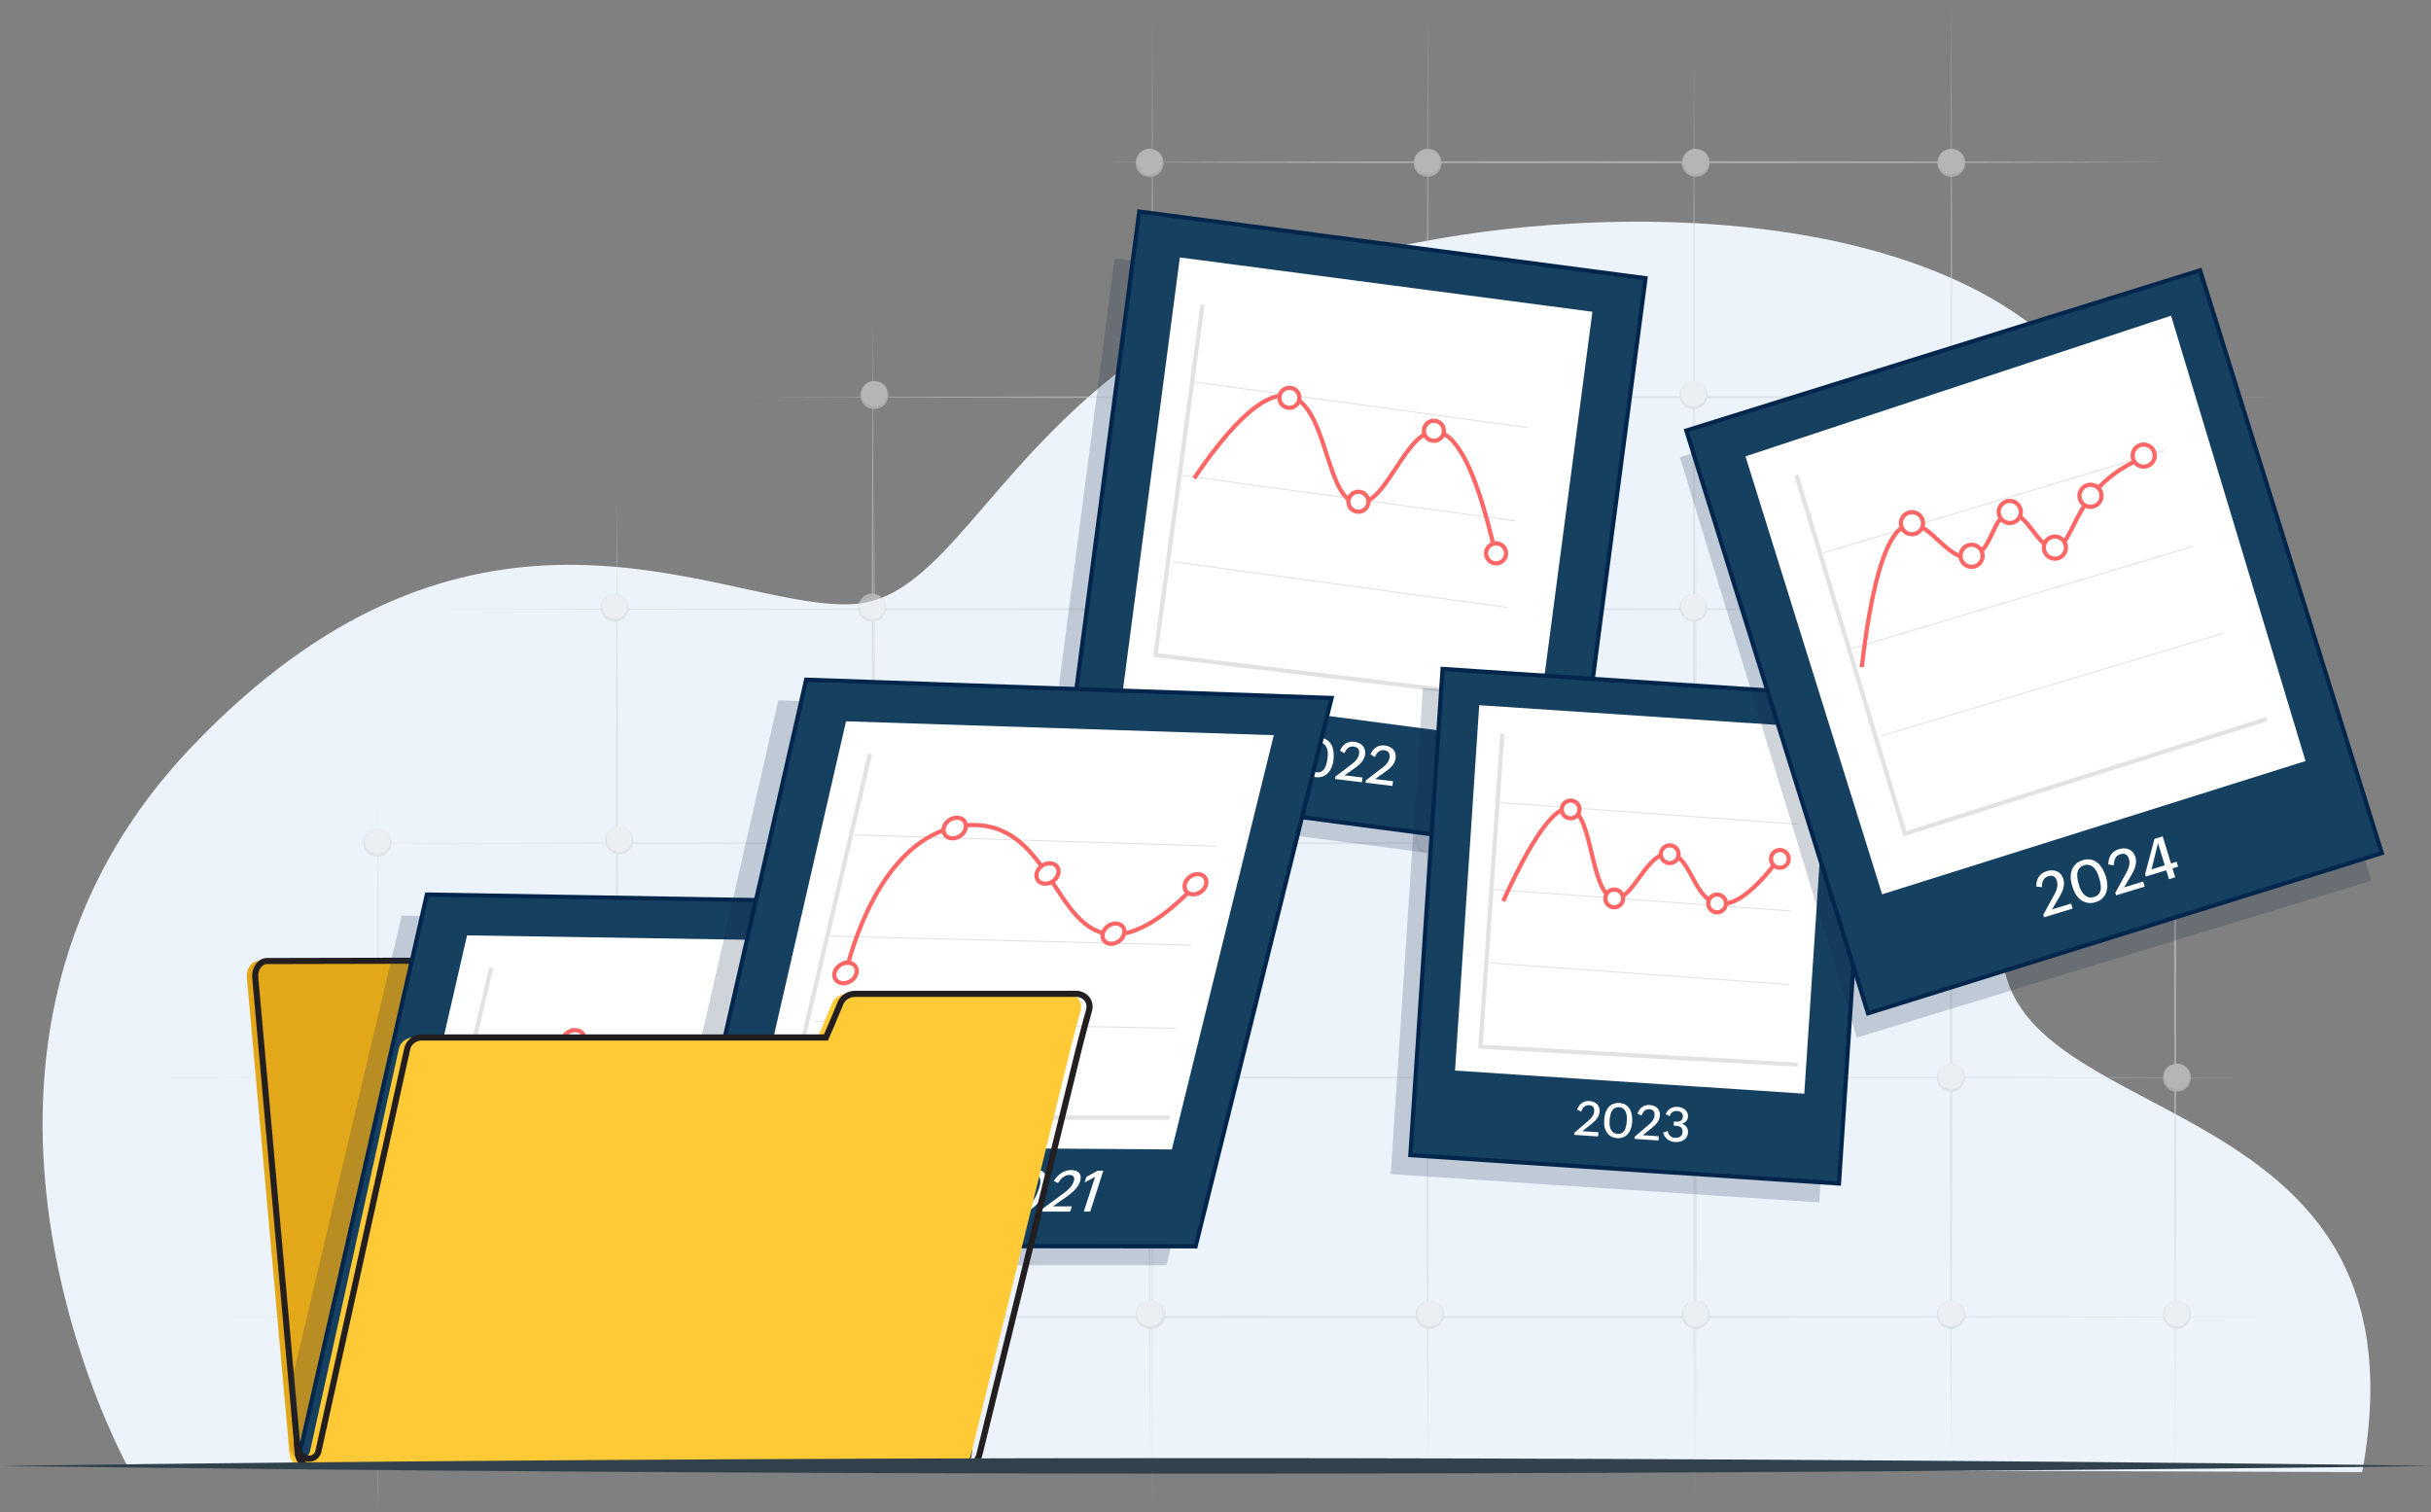
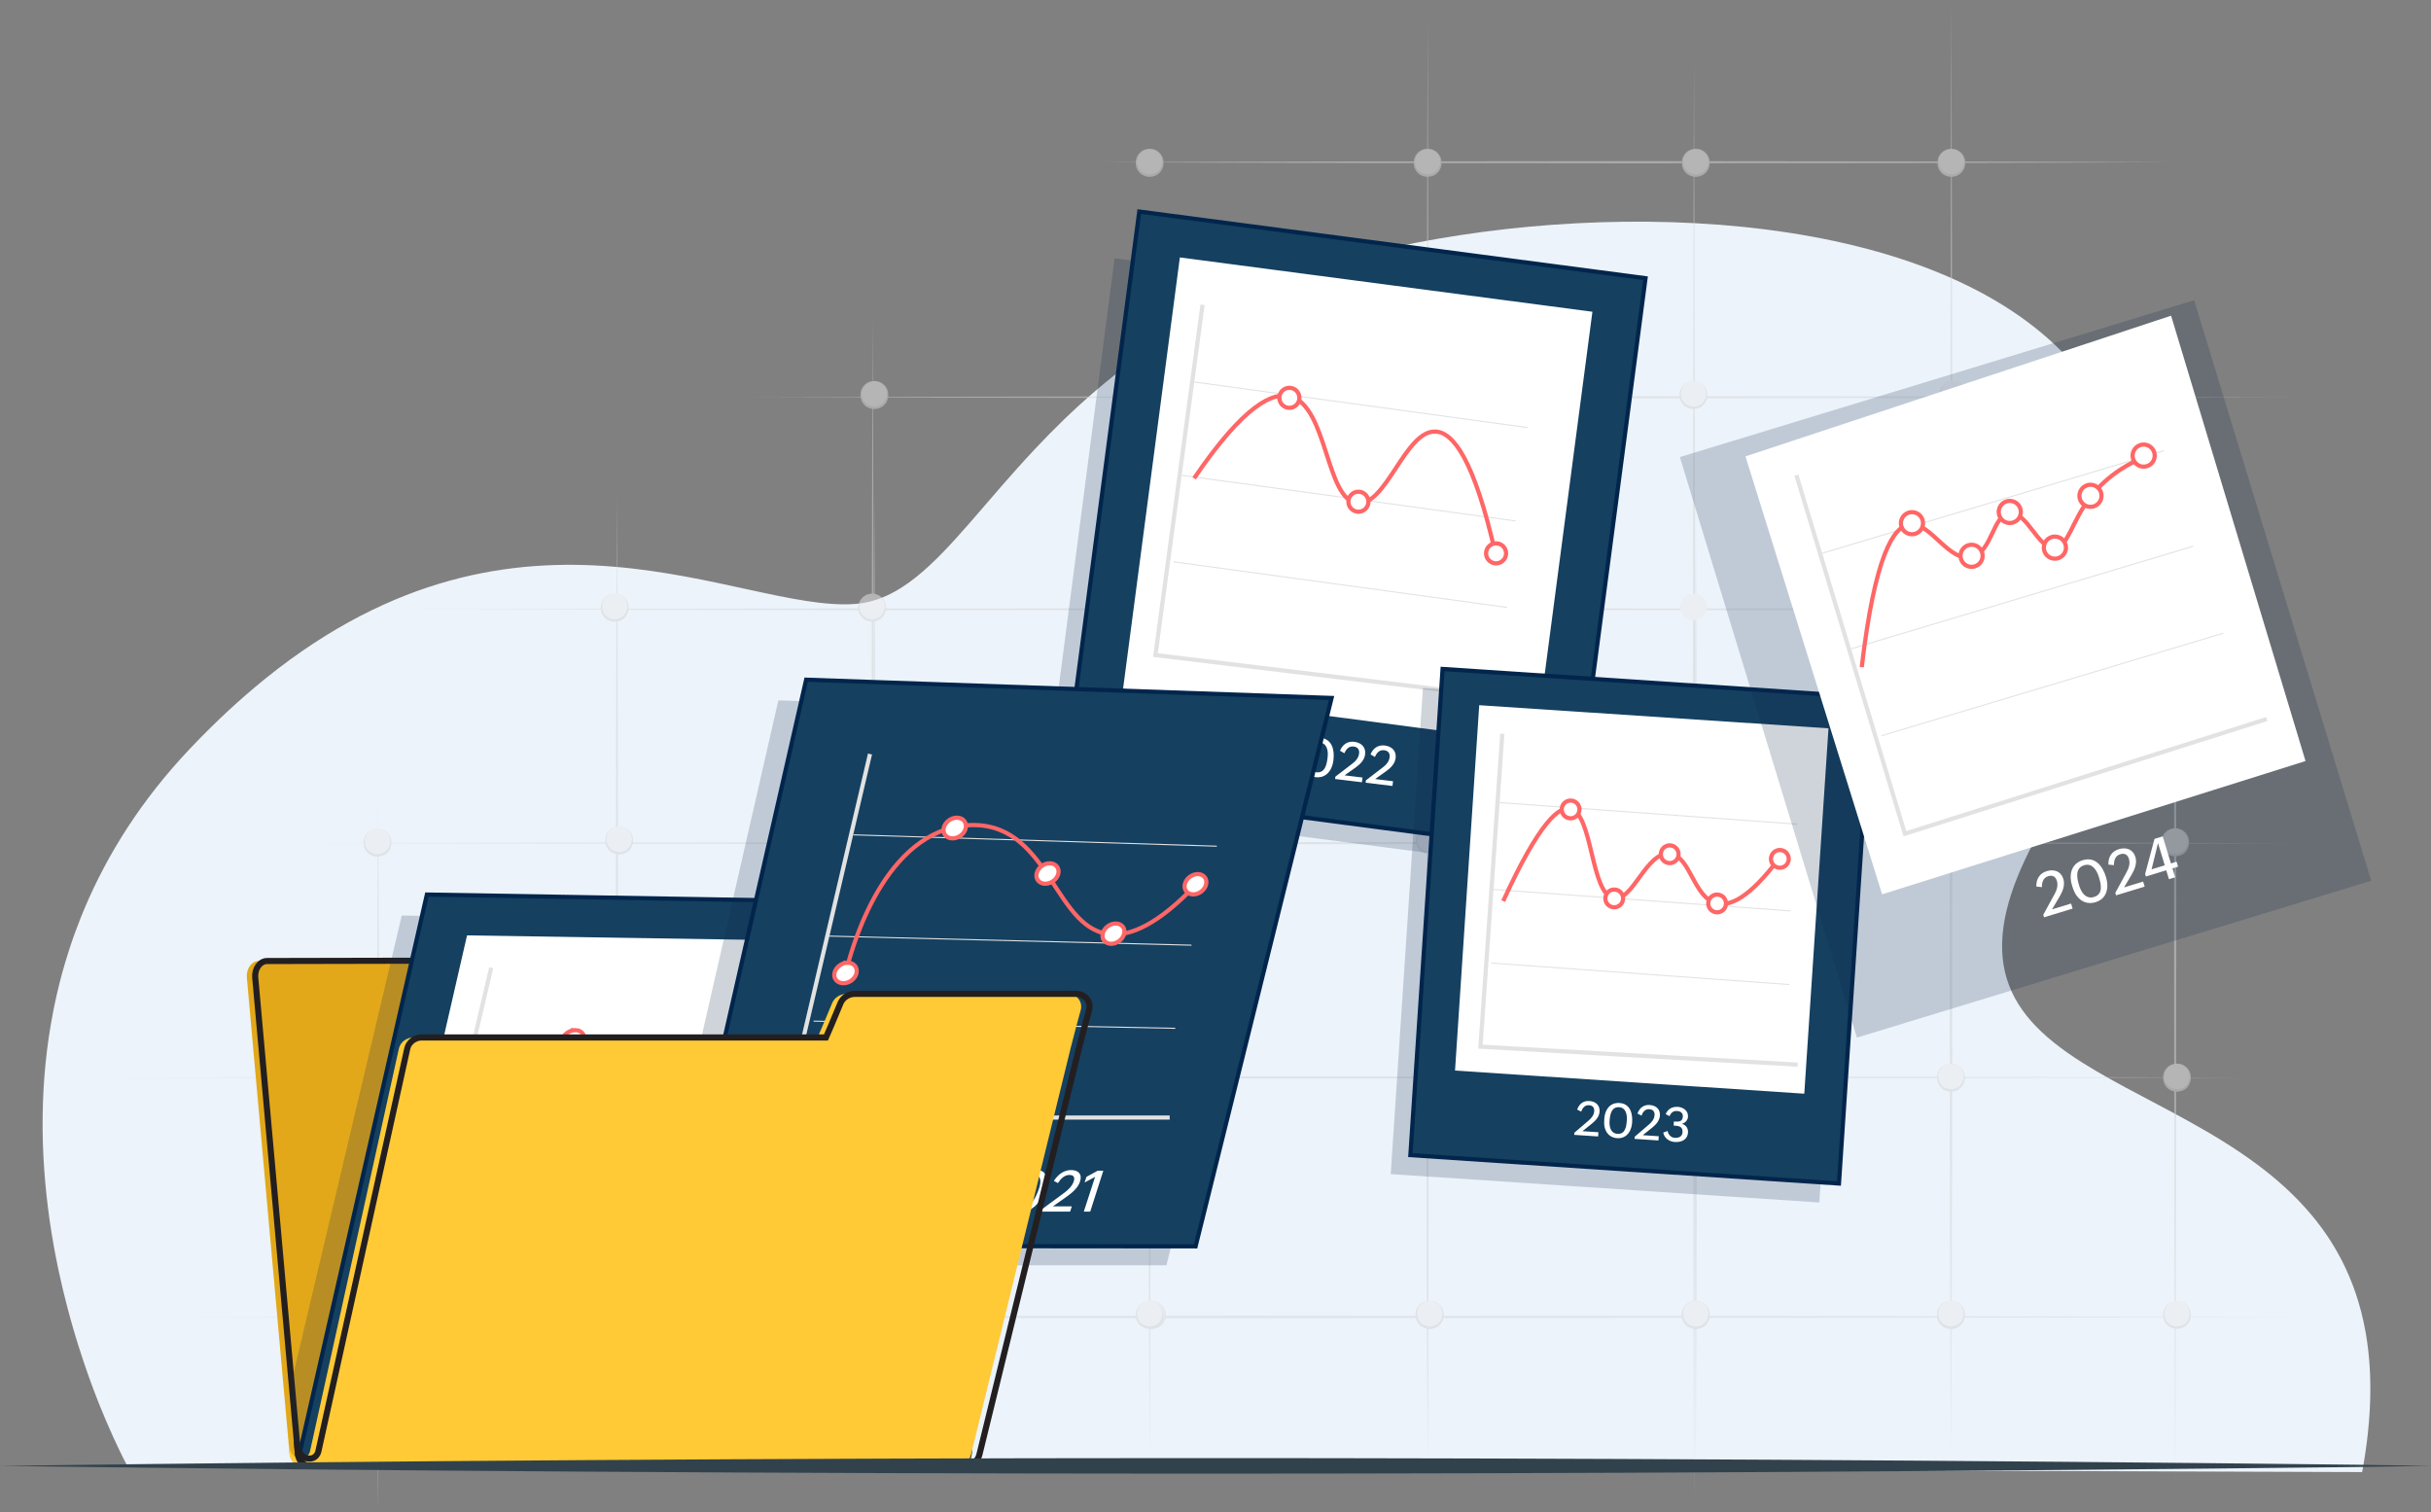
<svg xmlns="http://www.w3.org/2000/svg" width="598" height="372" viewBox="0 0 598 372" fill="none">
  <rect x="0" y="0" width="598" height="372" fill="#808080" stroke="none" />
  <path fill-rule="evenodd" clip-rule="evenodd" d="M581.103 361.795C581.082 361.908 581.062 362.022 581.041 362.135L571.948 362.104L431.01 361.63L338.01 361.321H335.175L328.629 361.29L243.546 361.001L108.309 360.548L83.402 360.465L76.784 360.445H74.474H74.103H73.34L47.505 360.352L40.309 360.331H39.526L35.319 360.311H32.433L31.165 360.3C31.165 360.3 31.113 360.197 31 360.001C30.969 359.929 30.918 359.857 30.876 359.764C30.804 359.63 30.722 359.475 30.629 359.29C30.598 359.228 30.567 359.156 30.526 359.094C30.402 358.847 30.258 358.568 30.103 358.249C29.907 357.867 29.691 357.424 29.454 356.929C28.567 355.094 27.381 352.558 26.041 349.403C25.598 348.372 25.144 347.269 24.67 346.104C24.485 345.64 24.299 345.166 24.103 344.682C23.918 344.207 23.732 343.733 23.546 343.249C23.546 343.228 23.536 343.218 23.526 343.197C23.402 342.867 23.268 342.527 23.134 342.176C23 341.826 22.866 341.465 22.732 341.104C22.041 339.238 21.33 337.259 20.629 335.166C20.608 335.115 20.588 335.053 20.577 335.001C20.113 333.63 19.66 332.218 19.196 330.764C18.948 329.96 18.701 329.156 18.454 328.331C18.443 328.28 18.423 328.228 18.412 328.176C18.299 327.805 18.196 327.444 18.082 327.073C17.99 326.764 17.897 326.455 17.814 326.135C17.629 325.486 17.443 324.836 17.258 324.176C17.021 323.331 16.794 322.465 16.567 321.599C16.258 320.414 15.959 319.218 15.66 317.991C15.567 317.62 15.485 317.259 15.392 316.888C15.134 315.785 14.876 314.661 14.629 313.527C14.546 313.166 14.474 312.795 14.392 312.434C14.34 312.207 14.299 311.981 14.247 311.754C13.876 309.96 13.515 308.135 13.185 306.28C12.825 304.228 12.485 302.146 12.185 300.022C11.907 298.063 11.66 296.073 11.443 294.053C11.237 292.146 11.062 290.218 10.918 288.269C10.577 283.713 10.423 279.022 10.495 274.249C10.608 265.939 11.402 257.372 13.113 248.692C13.175 248.372 13.237 248.063 13.299 247.743C13.722 245.682 14.196 243.609 14.722 241.537C15.124 239.96 15.557 238.372 16.031 236.795C16.371 235.651 16.732 234.506 17.103 233.352C17.948 230.754 18.897 228.156 19.938 225.558C20.227 224.836 20.515 224.125 20.825 223.403C26.485 210.012 34.825 196.754 46.701 184.207C46.928 183.97 47.144 183.743 47.371 183.506C53.268 177.331 59.082 171.97 64.835 167.3C65.041 167.125 65.258 166.96 65.464 166.785C128.526 116.104 181.835 150.496 210.113 148.589C215.68 148.218 220.567 145.795 225.371 141.95C234.175 134.919 242.691 123.125 254.577 110.475C272.392 91.506 297.763 70.589 342.99 60.816C398.948 48.723 475.814 52.115 509.072 88.465C529.185 110.455 533.35 144.506 507.258 194.486C505.67 197.527 503.969 200.62 502.165 203.785C500.639 206.434 499.309 208.97 498.175 211.383C495.309 217.455 493.608 222.816 492.887 227.579C491.165 239.042 495.124 247.166 502.206 253.847C504.124 255.651 506.268 257.352 508.598 258.991C508.742 259.094 508.897 259.197 509.041 259.3C517.32 265.032 527.783 269.96 538.216 275.733C543.969 278.919 549.722 282.362 555.093 286.352C560.082 290.053 564.732 294.218 568.763 299.073C571.392 302.238 573.763 305.702 575.763 309.517C575.876 309.733 575.99 309.95 576.103 310.166C578.701 315.249 580.68 320.95 581.856 327.414C581.917 327.743 581.969 328.073 582.031 328.403C583.598 337.795 583.495 348.774 581.134 361.774" fill="#ECF3FA" />
  <g opacity="0.5">
    <path d="M214.67 356.032C214.299 266.981 214.299 167.084 214.67 78.032C215.041 167.084 215.041 266.981 214.67 356.032Z" fill="#D0D3D5" />
-     <path d="M283.464 370.383C283.113 255.682 283.113 118.991 283.464 4.29C283.814 118.991 283.814 255.682 283.464 370.383Z" fill="#D0D3D5" />
    <path d="M351.186 358.785C350.835 247.713 350.835 115.352 351.186 4.29C351.536 115.362 351.536 247.723 351.186 358.785Z" fill="#D0D3D5" />
    <path d="M416.701 369.249C416.35 258.177 416.35 125.816 416.701 14.754C417.051 125.826 417.051 258.187 416.701 369.249Z" fill="#D0D3D5" />
    <path d="M480.01 354.929C479.66 243.857 479.66 111.496 480.01 0.434C480.361 111.506 480.361 243.867 480.01 354.929Z" fill="#D0D3D5" />
    <path d="M535.072 364.878C534.701 273.001 534.701 169.939 535.072 78.073C535.443 169.95 535.443 273.012 535.072 364.878Z" fill="#D0D3D5" />
    <path d="M102.495 149.888C242.567 149.537 409.485 149.537 549.546 149.888C409.474 150.238 242.557 150.238 102.495 149.888Z" fill="#D0D3D5" />
    <path d="M185.629 97.713C303.969 97.362 444.979 97.362 563.309 97.713C444.969 98.063 303.959 98.063 185.629 97.713Z" fill="#D0D3D5" />
    <path d="M270.144 39.908C355.01 39.537 450.206 39.537 535.072 39.908C450.206 40.28 355.01 40.28 270.144 39.908Z" fill="#D0D3D5" />
    <path d="M78.268 207.414C230.588 207.063 412.103 207.063 564.412 207.414C412.093 207.764 230.577 207.764 78.268 207.414Z" fill="#D0D3D5" />
    <path d="M26 265.063C175.928 264.805 406.278 264.692 554.474 265.063C406.918 265.434 175.237 265.321 26 265.063Z" fill="#D0D3D5" />
    <path d="M45.794 323.97C209.144 323.62 403.804 323.62 567.134 323.97C403.783 324.321 209.124 324.321 45.794 323.97Z" fill="#D0D3D5" />
    <path d="M151.773 359.372C151.402 283.362 151.402 198.094 151.773 122.084C152.144 198.094 152.144 283.362 151.773 359.372Z" fill="#D0D3D5" />
    <path d="M93 371.486C92.629 315.754 92.629 253.238 93 197.506C93.371 253.238 93.371 315.754 93 371.486Z" fill="#D0D3D5" />
    <path d="M92.856 268.249C94.678 268.249 96.155 266.772 96.155 264.95C96.155 263.128 94.678 261.651 92.856 261.651C91.034 261.651 89.557 263.128 89.557 264.95C89.557 266.772 91.034 268.249 92.856 268.249Z" fill="#E9E9E9" />
    <path d="M92.856 261.651C97.381 261.764 97.464 268.403 92.856 268.558C88.237 268.403 88.33 261.764 92.856 261.651ZM92.856 261.651C88.639 261.795 88.732 267.857 92.856 267.96C96.979 267.857 97.072 261.805 92.856 261.651Z" fill="#D0D3D5" />
    <path d="M152.32 209.888C154.141 209.888 155.618 208.411 155.618 206.589C155.618 204.767 154.141 203.29 152.32 203.29C150.498 203.29 149.021 204.767 149.021 206.589C149.021 208.411 150.498 209.888 152.32 209.888Z" fill="#E9E9E9" />
    <path d="M152.32 203.29C156.845 203.403 156.928 210.043 152.32 210.197C147.701 210.043 147.794 203.403 152.32 203.29ZM152.32 203.29C148.103 203.434 148.196 209.496 152.32 209.599C156.443 209.496 156.536 203.445 152.32 203.29Z" fill="#D0D3D5" />
    <path d="M92.856 210.445C94.678 210.445 96.155 208.968 96.155 207.146C96.155 205.324 94.678 203.847 92.856 203.847C91.034 203.847 89.557 205.324 89.557 207.146C89.557 208.968 91.034 210.445 92.856 210.445Z" fill="#E9E9E9" />
    <path d="M92.856 203.836C97.381 203.95 97.464 210.589 92.856 210.744C88.237 210.589 88.33 203.95 92.856 203.836ZM92.856 203.836C88.639 203.981 88.732 210.043 92.856 210.146C96.979 210.043 97.072 203.991 92.856 203.836Z" fill="#D0D3D5" />
    <path d="M151.216 152.63C153.038 152.63 154.515 151.153 154.515 149.331C154.515 147.509 153.038 146.032 151.216 146.032C149.395 146.032 147.918 147.509 147.918 149.331C147.918 151.153 149.395 152.63 151.216 152.63Z" fill="#E9E9E9" />
    <path d="M151.216 146.032C155.742 146.146 155.825 152.785 151.216 152.939C146.598 152.785 146.691 146.146 151.216 146.032ZM151.216 146.032C147 146.177 147.093 152.238 151.216 152.341C155.34 152.238 155.433 146.187 151.216 146.032Z" fill="#D0D3D5" />
    <path d="M215.082 100.331C216.904 100.331 218.381 98.854 218.381 97.032C218.381 95.21 216.904 93.733 215.082 93.733C213.26 93.733 211.783 95.21 211.783 97.032C211.783 98.854 213.26 100.331 215.082 100.331Z" fill="#E9E9E9" />
    <path d="M215.082 93.723C219.608 93.836 219.691 100.475 215.082 100.63C210.464 100.475 210.557 93.836 215.082 93.723ZM215.082 93.723C210.866 93.867 210.959 99.929 215.082 100.032C219.206 99.929 219.299 93.877 215.082 93.723Z" fill="#D0D3D5" />
    <path d="M151.773 268.249C153.595 268.249 155.072 266.772 155.072 264.95C155.072 263.128 153.595 261.651 151.773 261.651C149.951 261.651 148.474 263.128 148.474 264.95C148.474 266.772 149.951 268.249 151.773 268.249Z" fill="#E9E9E9" />
    <path d="M151.773 261.651C156.299 261.764 156.381 268.403 151.773 268.558C147.155 268.403 147.247 261.764 151.773 261.651ZM151.773 261.651C147.557 261.795 147.649 267.857 151.773 267.96C155.897 267.857 155.99 261.805 151.773 261.651Z" fill="#D0D3D5" />
    <path d="M215.082 327.156C216.904 327.156 218.381 325.679 218.381 323.857C218.381 322.035 216.904 320.558 215.082 320.558C213.26 320.558 211.783 322.035 211.783 323.857C211.783 325.679 213.26 327.156 215.082 327.156Z" fill="#E9E9E9" />
    <path d="M215.082 320.558C219.608 320.671 219.691 327.311 215.082 327.465C210.464 327.311 210.557 320.671 215.082 320.558ZM215.082 320.558C210.866 320.702 210.959 326.764 215.082 326.867C219.206 326.764 219.299 320.713 215.082 320.558Z" fill="#D0D3D5" />
    <path d="M283.35 326.609C285.172 326.609 286.649 325.132 286.649 323.311C286.649 321.489 285.172 320.012 283.35 320.012C281.528 320.012 280.051 321.489 280.051 323.311C280.051 325.132 281.528 326.609 283.35 326.609Z" fill="#E9E9E9" />
    <path d="M283.351 320.001C287.876 320.115 287.959 326.754 283.351 326.908C278.732 326.754 278.825 320.115 283.351 320.001ZM283.351 320.001C279.134 320.146 279.227 326.207 283.351 326.311C287.474 326.207 287.567 320.156 283.351 320.001Z" fill="#D0D3D5" />
    <path d="M351.619 326.609C353.441 326.609 354.917 325.132 354.917 323.311C354.917 321.489 353.441 320.012 351.619 320.012C349.797 320.012 348.32 321.489 348.32 323.311C348.32 325.132 349.797 326.609 351.619 326.609Z" fill="#E9E9E9" />
    <path d="M351.619 320.001C356.144 320.115 356.227 326.754 351.619 326.908C347 326.754 347.093 320.115 351.619 320.001ZM351.619 320.001C347.402 320.146 347.495 326.207 351.619 326.311C355.742 326.207 355.835 320.156 351.619 320.001Z" fill="#D0D3D5" />
    <path d="M417.144 326.609C418.966 326.609 420.443 325.132 420.443 323.311C420.443 321.489 418.966 320.012 417.144 320.012C415.322 320.012 413.845 321.489 413.845 323.311C413.845 325.132 415.322 326.609 417.144 326.609Z" fill="#E9E9E9" />
    <path d="M417.144 320.001C421.67 320.115 421.753 326.754 417.144 326.908C412.526 326.754 412.619 320.115 417.144 320.001ZM417.144 320.001C412.928 320.146 413.021 326.207 417.144 326.311C421.268 326.207 421.361 320.156 417.144 320.001Z" fill="#D0D3D5" />
    <path d="M479.907 326.609C481.729 326.609 483.206 325.132 483.206 323.311C483.206 321.489 481.729 320.012 479.907 320.012C478.085 320.012 476.608 321.489 476.608 323.311C476.608 325.132 478.085 326.609 479.907 326.609Z" fill="#E9E9E9" />
    <path d="M479.907 320.001C484.433 320.115 484.515 326.754 479.907 326.908C475.289 326.754 475.381 320.115 479.907 320.001ZM479.907 320.001C475.691 320.146 475.783 326.207 479.907 326.311C484.031 326.207 484.124 320.156 479.907 320.001Z" fill="#D0D3D5" />
    <path d="M535.505 268.249C537.327 268.249 538.804 266.772 538.804 264.95C538.804 263.128 537.327 261.651 535.505 261.651C533.683 261.651 532.206 263.128 532.206 264.95C532.206 266.772 533.683 268.249 535.505 268.249Z" fill="#E9E9E9" />
    <path d="M535.505 261.651C540.031 261.764 540.113 268.403 535.505 268.558C530.887 268.403 530.979 261.764 535.505 261.651ZM535.505 261.651C531.289 261.795 531.381 267.857 535.505 267.96C539.629 267.857 539.722 261.805 535.505 261.651Z" fill="#D0D3D5" />
    <path d="M535.505 326.609C537.327 326.609 538.804 325.132 538.804 323.311C538.804 321.489 537.327 320.012 535.505 320.012C533.683 320.012 532.206 321.489 532.206 323.311C532.206 325.132 533.683 326.609 535.505 326.609Z" fill="#E9E9E9" />
    <path d="M535.505 320.001C540.031 320.115 540.113 326.754 535.505 326.908C530.887 326.754 530.979 320.115 535.505 320.001ZM535.505 320.001C531.289 320.146 531.381 326.207 535.505 326.311C539.629 326.207 539.722 320.156 535.505 320.001Z" fill="#D0D3D5" />
    <path d="M535.072 210.352C536.894 210.352 538.371 208.875 538.371 207.053C538.371 205.231 536.894 203.754 535.072 203.754C533.25 203.754 531.773 205.231 531.773 207.053C531.773 208.875 533.25 210.352 535.072 210.352Z" fill="#E9E9E9" />
    <path d="M535.072 203.754C539.598 203.867 539.68 210.506 535.072 210.661C530.453 210.506 530.546 203.867 535.072 203.754ZM535.072 203.754C530.856 203.898 530.948 209.96 535.072 210.063C539.196 209.96 539.289 203.908 535.072 203.754Z" fill="#D0D3D5" />
    <path d="M535.505 153.187C537.327 153.187 538.804 151.71 538.804 149.888C538.804 148.066 537.327 146.589 535.505 146.589C533.683 146.589 532.206 148.066 532.206 149.888C532.206 151.71 533.683 153.187 535.505 153.187Z" fill="#E9E9E9" />
    <path d="M535.505 146.579C540.031 146.692 540.113 153.331 535.505 153.486C530.887 153.331 530.979 146.692 535.505 146.579ZM535.505 146.579C531.289 146.723 531.381 152.785 535.505 152.888C539.629 152.785 539.722 146.733 535.505 146.579Z" fill="#D0D3D5" />
    <path d="M535.505 101.434C537.327 101.434 538.804 99.957 538.804 98.135C538.804 96.313 537.327 94.836 535.505 94.836C533.683 94.836 532.206 96.313 532.206 98.135C532.206 99.957 533.683 101.434 535.505 101.434Z" fill="#E9E9E9" />
    <path d="M535.505 94.826C540.031 94.939 540.113 101.579 535.505 101.733C530.887 101.579 530.979 94.939 535.505 94.826ZM535.505 94.826C531.289 94.97 531.381 101.032 535.505 101.135C539.629 101.032 539.722 94.981 535.505 94.826Z" fill="#D0D3D5" />
    <path d="M480.464 100.331C482.286 100.331 483.763 98.854 483.763 97.032C483.763 95.21 482.286 93.733 480.464 93.733C478.642 93.733 477.165 95.21 477.165 97.032C477.165 98.854 478.642 100.331 480.464 100.331Z" fill="#E9E9E9" />
    <path d="M480.464 93.723C484.99 93.836 485.072 100.475 480.464 100.63C475.845 100.475 475.938 93.836 480.464 93.723ZM480.464 93.723C476.247 93.867 476.34 99.929 480.464 100.032C484.588 99.929 484.68 93.877 480.464 93.723Z" fill="#D0D3D5" />
    <path d="M416.588 100.331C418.41 100.331 419.887 98.854 419.887 97.032C419.887 95.21 418.41 93.733 416.588 93.733C414.766 93.733 413.289 95.21 413.289 97.032C413.289 98.854 414.766 100.331 416.588 100.331Z" fill="#E9E9E9" />
    <path d="M416.588 93.723C421.113 93.836 421.196 100.475 416.588 100.63C411.969 100.475 412.062 93.836 416.588 93.723ZM416.588 93.723C412.371 93.867 412.464 99.929 416.588 100.032C420.711 99.929 420.804 93.877 416.588 93.723Z" fill="#D0D3D5" />
    <path d="M351.732 101.434C353.554 101.434 355.031 99.957 355.031 98.135C355.031 96.313 353.554 94.836 351.732 94.836C349.91 94.836 348.433 96.313 348.433 98.135C348.433 99.957 349.91 101.434 351.732 101.434Z" fill="#E9E9E9" />
    <path d="M351.732 94.826C356.258 94.939 356.34 101.579 351.732 101.733C347.113 101.579 347.206 94.939 351.732 94.826ZM351.732 94.826C347.515 94.97 347.608 101.032 351.732 101.135C355.856 101.032 355.948 94.981 351.732 94.826Z" fill="#D0D3D5" />
    <path d="M282.804 101.434C284.626 101.434 286.103 99.957 286.103 98.135C286.103 96.313 284.626 94.836 282.804 94.836C280.982 94.836 279.505 96.313 279.505 98.135C279.505 99.957 280.982 101.434 282.804 101.434Z" fill="#E9E9E9" />
    <path d="M282.804 94.826C287.33 94.939 287.412 101.579 282.804 101.733C278.186 101.579 278.278 94.939 282.804 94.826ZM282.804 94.826C278.588 94.97 278.68 101.032 282.804 101.135C286.928 101.032 287.021 94.981 282.804 94.826Z" fill="#D0D3D5" />
    <path d="M282.804 43.207C284.626 43.207 286.103 41.73 286.103 39.908C286.103 38.087 284.626 36.609 282.804 36.609C280.982 36.609 279.505 38.087 279.505 39.908C279.505 41.73 280.982 43.207 282.804 43.207Z" fill="#E9E9E9" />
    <path d="M282.804 36.599C287.33 36.713 287.412 43.352 282.804 43.506C278.186 43.352 278.278 36.713 282.804 36.599ZM282.804 36.599C278.588 36.743 278.68 42.805 282.804 42.908C286.928 42.805 287.021 36.754 282.804 36.599Z" fill="#D0D3D5" />
    <path d="M351.185 43.207C353.007 43.207 354.484 41.73 354.484 39.908C354.484 38.087 353.007 36.609 351.185 36.609C349.363 36.609 347.886 38.087 347.886 39.908C347.886 41.73 349.363 43.207 351.185 43.207Z" fill="#E9E9E9" />
    <path d="M351.185 36.599C355.711 36.713 355.794 43.352 351.185 43.506C346.567 43.352 346.66 36.713 351.185 36.599ZM351.185 36.599C346.969 36.743 347.062 42.805 351.185 42.908C355.309 42.805 355.402 36.754 351.185 36.599Z" fill="#D0D3D5" />
    <path d="M417.144 43.207C418.966 43.207 420.443 41.73 420.443 39.908C420.443 38.087 418.966 36.609 417.144 36.609C415.322 36.609 413.845 38.087 413.845 39.908C413.845 41.73 415.322 43.207 417.144 43.207Z" fill="#E9E9E9" />
    <path d="M417.144 36.599C421.67 36.713 421.753 43.352 417.144 43.506C412.526 43.352 412.619 36.713 417.144 36.599ZM417.144 36.599C412.928 36.743 413.021 42.805 417.144 42.908C421.268 42.805 421.361 36.754 417.144 36.599Z" fill="#D0D3D5" />
    <path d="M480.01 43.207C481.832 43.207 483.309 41.73 483.309 39.908C483.309 38.087 481.832 36.609 480.01 36.609C478.188 36.609 476.711 38.087 476.711 39.908C476.711 41.73 478.188 43.207 480.01 43.207Z" fill="#E9E9E9" />
    <path d="M480.01 36.599C484.536 36.713 484.619 43.352 480.01 43.506C475.392 43.352 475.484 36.713 480.01 36.599ZM480.01 36.599C475.794 36.743 475.887 42.805 480.01 42.908C484.134 42.805 484.227 36.754 480.01 36.599Z" fill="#D0D3D5" />
    <path d="M151.773 326.609C153.595 326.609 155.072 325.132 155.072 323.311C155.072 321.489 153.595 320.012 151.773 320.012C149.951 320.012 148.474 321.489 148.474 323.311C148.474 325.132 149.951 326.609 151.773 326.609Z" fill="#E9E9E9" />
    <path d="M151.773 320.001C156.299 320.115 156.381 326.754 151.773 326.908C147.155 326.754 147.247 320.115 151.773 320.001ZM151.773 320.001C147.557 320.146 147.649 326.207 151.773 326.311C155.897 326.207 155.99 320.156 151.773 320.001Z" fill="#D0D3D5" />
    <path d="M215.082 359.372C214.711 283.362 214.711 198.094 215.082 122.084C215.454 198.094 215.454 283.362 215.082 359.372Z" fill="#D0D3D5" />
    <path d="M215.639 209.888C217.461 209.888 218.938 208.411 218.938 206.589C218.938 204.767 217.461 203.29 215.639 203.29C213.817 203.29 212.34 204.767 212.34 206.589C212.34 208.411 213.817 209.888 215.639 209.888Z" fill="#E9E9E9" />
    <path d="M215.639 203.29C220.165 203.403 220.247 210.043 215.639 210.197C211.021 210.043 211.113 203.403 215.639 203.29ZM215.639 203.29C211.423 203.434 211.515 209.496 215.639 209.599C219.763 209.496 219.856 203.445 215.639 203.29Z" fill="#D0D3D5" />
    <path d="M214.536 152.63C216.358 152.63 217.835 151.153 217.835 149.331C217.835 147.509 216.358 146.032 214.536 146.032C212.714 146.032 211.237 147.509 211.237 149.331C211.237 151.153 212.714 152.63 214.536 152.63Z" fill="#E9E9E9" />
    <path d="M214.536 146.032C219.062 146.146 219.144 152.785 214.536 152.939C209.917 152.785 210.01 146.146 214.536 146.032ZM214.536 146.032C210.32 146.177 210.412 152.238 214.536 152.341C218.66 152.238 218.753 146.187 214.536 146.032Z" fill="#D0D3D5" />
    <path d="M215.082 268.249C216.904 268.249 218.381 266.772 218.381 264.95C218.381 263.128 216.904 261.651 215.082 261.651C213.26 261.651 211.783 263.128 211.783 264.95C211.783 266.772 213.26 268.249 215.082 268.249Z" fill="#E9E9E9" />
    <path d="M215.082 261.651C219.608 261.764 219.691 268.403 215.082 268.558C210.464 268.403 210.557 261.764 215.082 261.651ZM215.082 261.651C210.866 261.795 210.959 267.857 215.082 267.96C219.206 267.857 219.299 261.805 215.082 261.651Z" fill="#D0D3D5" />
    <path d="M215.082 326.609C216.904 326.609 218.381 325.132 218.381 323.311C218.381 321.489 216.904 320.012 215.082 320.012C213.26 320.012 211.783 321.489 211.783 323.311C211.783 325.132 213.26 326.609 215.082 326.609Z" fill="#E9E9E9" />
    <path d="M215.082 320.001C219.608 320.115 219.691 326.754 215.082 326.908C210.464 326.754 210.557 320.115 215.082 320.001ZM215.082 320.001C210.866 320.146 210.959 326.207 215.082 326.311C219.206 326.207 219.299 320.156 215.082 320.001Z" fill="#D0D3D5" />
    <path d="M282.804 359.372C282.433 283.362 282.433 198.094 282.804 122.084C283.175 198.094 283.175 283.362 282.804 359.372Z" fill="#D0D3D5" />
    <path d="M283.361 209.888C285.183 209.888 286.66 208.411 286.66 206.589C286.66 204.767 285.183 203.29 283.361 203.29C281.539 203.29 280.062 204.767 280.062 206.589C280.062 208.411 281.539 209.888 283.361 209.888Z" fill="#E9E9E9" />
    <path d="M283.361 203.29C287.887 203.403 287.969 210.043 283.361 210.197C278.742 210.043 278.835 203.403 283.361 203.29ZM283.361 203.29C279.144 203.434 279.237 209.496 283.361 209.599C287.484 209.496 287.577 203.445 283.361 203.29Z" fill="#D0D3D5" />
    <path d="M282.258 152.63C284.08 152.63 285.557 151.153 285.557 149.331C285.557 147.509 284.08 146.032 282.258 146.032C280.436 146.032 278.959 147.509 278.959 149.331C278.959 151.153 280.436 152.63 282.258 152.63Z" fill="#E9E9E9" />
    <path d="M282.258 146.032C286.783 146.146 286.866 152.785 282.258 152.939C277.639 152.785 277.732 146.146 282.258 146.032ZM282.258 146.032C278.041 146.177 278.134 152.238 282.258 152.341C286.381 152.238 286.474 146.187 282.258 146.032Z" fill="#D0D3D5" />
    <path d="M282.804 268.249C284.626 268.249 286.103 266.772 286.103 264.95C286.103 263.128 284.626 261.651 282.804 261.651C280.982 261.651 279.505 263.128 279.505 264.95C279.505 266.772 280.982 268.249 282.804 268.249Z" fill="#E9E9E9" />
    <path d="M282.804 261.651C287.33 261.764 287.412 268.403 282.804 268.558C278.186 268.403 278.278 261.764 282.804 261.651ZM282.804 261.651C278.588 261.795 278.68 267.857 282.804 267.96C286.928 267.857 287.021 261.805 282.804 261.651Z" fill="#D0D3D5" />
    <path d="M282.804 326.609C284.626 326.609 286.103 325.132 286.103 323.311C286.103 321.489 284.626 320.012 282.804 320.012C280.982 320.012 279.505 321.489 279.505 323.311C279.505 325.132 280.982 326.609 282.804 326.609Z" fill="#E9E9E9" />
    <path d="M282.804 320.001C287.33 320.115 287.412 326.754 282.804 326.908C278.186 326.754 278.278 320.115 282.804 320.001ZM282.804 320.001C278.588 320.146 278.68 326.207 282.804 326.311C286.928 326.207 287.021 320.156 282.804 320.001Z" fill="#D0D3D5" />
    <path d="M351.186 359.372C350.814 283.362 350.814 198.094 351.186 122.084C351.557 198.094 351.557 283.362 351.186 359.372Z" fill="#D0D3D5" />
    <path d="M351.732 209.888C353.554 209.888 355.031 208.411 355.031 206.589C355.031 204.767 353.554 203.29 351.732 203.29C349.91 203.29 348.433 204.767 348.433 206.589C348.433 208.411 349.91 209.888 351.732 209.888Z" fill="#E9E9E9" />
    <path d="M351.732 203.29C356.258 203.403 356.34 210.043 351.732 210.197C347.113 210.043 347.206 203.403 351.732 203.29ZM351.732 203.29C347.515 203.434 347.608 209.496 351.732 209.599C355.856 209.496 355.948 203.445 351.732 203.29Z" fill="#D0D3D5" />
    <path d="M351.732 152.63C353.554 152.63 355.031 151.153 355.031 149.331C355.031 147.509 353.554 146.032 351.732 146.032C349.91 146.032 348.433 147.509 348.433 149.331C348.433 151.153 349.91 152.63 351.732 152.63Z" fill="#E9E9E9" />
    <path d="M351.732 146.032C356.258 146.146 356.34 152.785 351.732 152.939C347.113 152.785 347.206 146.146 351.732 146.032ZM351.732 146.032C347.515 146.177 347.608 152.238 351.732 152.341C355.856 152.238 355.948 146.187 351.732 146.032Z" fill="#D0D3D5" />
    <path d="M351.732 268.249C353.554 268.249 355.031 266.772 355.031 264.95C355.031 263.128 353.554 261.651 351.732 261.651C349.91 261.651 348.433 263.128 348.433 264.95C348.433 266.772 349.91 268.249 351.732 268.249Z" fill="#E9E9E9" />
    <path d="M351.732 261.651C356.258 261.764 356.34 268.403 351.732 268.558C347.113 268.403 347.206 261.764 351.732 261.651ZM351.732 261.651C347.515 261.795 347.608 267.857 351.732 267.96C355.856 267.857 355.948 261.805 351.732 261.651Z" fill="#D0D3D5" />
    <path d="M351.732 326.609C353.554 326.609 355.031 325.132 355.031 323.311C355.031 321.489 353.554 320.012 351.732 320.012C349.91 320.012 348.433 321.489 348.433 323.311C348.433 325.132 349.91 326.609 351.732 326.609Z" fill="#E9E9E9" />
    <path d="M351.732 320.001C356.258 320.115 356.34 326.754 351.732 326.908C347.113 326.754 347.206 320.115 351.732 320.001ZM351.732 320.001C347.515 320.146 347.608 326.207 351.732 326.311C355.856 326.207 355.948 320.156 351.732 320.001Z" fill="#D0D3D5" />
    <path d="M417.144 359.372C416.773 283.362 416.773 198.094 417.144 122.084C417.515 198.094 417.515 283.362 417.144 359.372Z" fill="#D0D3D5" />
    <path d="M417.691 209.888C419.513 209.888 420.99 208.411 420.99 206.589C420.99 204.767 419.513 203.29 417.691 203.29C415.869 203.29 414.392 204.767 414.392 206.589C414.392 208.411 415.869 209.888 417.691 209.888Z" fill="#E9E9E9" />
    <path d="M417.691 203.29C422.216 203.403 422.299 210.043 417.691 210.197C413.072 210.043 413.165 203.403 417.691 203.29ZM417.691 203.29C413.474 203.434 413.567 209.496 417.691 209.599C421.814 209.496 421.907 203.445 417.691 203.29Z" fill="#D0D3D5" />
    <path d="M416.588 152.63C418.41 152.63 419.887 151.153 419.887 149.331C419.887 147.509 418.41 146.032 416.588 146.032C414.766 146.032 413.289 147.509 413.289 149.331C413.289 151.153 414.766 152.63 416.588 152.63Z" fill="#E9E9E9" />
-     <path d="M416.588 146.032C421.113 146.146 421.196 152.785 416.588 152.939C411.969 152.785 412.062 146.146 416.588 146.032ZM416.588 146.032C412.371 146.177 412.464 152.238 416.588 152.341C420.711 152.238 420.804 146.187 416.588 146.032Z" fill="#D0D3D5" />
    <path d="M417.144 268.249C418.966 268.249 420.443 266.772 420.443 264.95C420.443 263.128 418.966 261.651 417.144 261.651C415.322 261.651 413.845 263.128 413.845 264.95C413.845 266.772 415.322 268.249 417.144 268.249Z" fill="#E9E9E9" />
    <path d="M417.144 261.651C421.67 261.764 421.753 268.403 417.144 268.558C412.526 268.403 412.619 261.764 417.144 261.651ZM417.144 261.651C412.928 261.795 413.021 267.857 417.144 267.96C421.268 267.857 421.361 261.805 417.144 261.651Z" fill="#D0D3D5" />
    <path d="M417.144 326.609C418.966 326.609 420.443 325.132 420.443 323.311C420.443 321.489 418.966 320.012 417.144 320.012C415.322 320.012 413.845 321.489 413.845 323.311C413.845 325.132 415.322 326.609 417.144 326.609Z" fill="#E9E9E9" />
    <path d="M417.144 320.001C421.67 320.115 421.753 326.754 417.144 326.908C412.526 326.754 412.619 320.115 417.144 320.001ZM417.144 320.001C412.928 320.146 413.021 326.207 417.144 326.311C421.268 326.207 421.361 320.156 417.144 320.001Z" fill="#D0D3D5" />
-     <path d="M479.907 359.372C479.536 283.362 479.536 198.094 479.907 122.084C480.278 198.094 480.278 283.362 479.907 359.372Z" fill="#D0D3D5" />
+     <path d="M479.907 359.372C479.536 283.362 479.536 198.094 479.907 122.084Z" fill="#D0D3D5" />
    <path d="M480.464 209.888C482.286 209.888 483.763 208.411 483.763 206.589C483.763 204.767 482.286 203.29 480.464 203.29C478.642 203.29 477.165 204.767 477.165 206.589C477.165 208.411 478.642 209.888 480.464 209.888Z" fill="#E9E9E9" />
    <path d="M480.464 203.29C484.99 203.403 485.072 210.043 480.464 210.197C475.845 210.043 475.938 203.403 480.464 203.29ZM480.464 203.29C476.247 203.434 476.34 209.496 480.464 209.599C484.588 209.496 484.68 203.445 480.464 203.29Z" fill="#D0D3D5" />
    <path d="M480.453 152.63C482.275 152.63 483.752 151.153 483.752 149.331C483.752 147.509 482.275 146.032 480.453 146.032C478.631 146.032 477.154 147.509 477.154 149.331C477.154 151.153 478.631 152.63 480.453 152.63Z" fill="#E9E9E9" />
    <path d="M480.454 146.032C484.979 146.146 485.062 152.785 480.454 152.939C475.835 152.785 475.928 146.146 480.454 146.032ZM480.454 146.032C476.237 146.177 476.33 152.238 480.454 152.341C484.577 152.238 484.67 146.187 480.454 146.032Z" fill="#D0D3D5" />
    <path d="M479.907 268.249C481.729 268.249 483.206 266.772 483.206 264.95C483.206 263.128 481.729 261.651 479.907 261.651C478.085 261.651 476.608 263.128 476.608 264.95C476.608 266.772 478.085 268.249 479.907 268.249Z" fill="#E9E9E9" />
    <path d="M479.907 261.651C484.433 261.764 484.515 268.403 479.907 268.558C475.289 268.403 475.381 261.764 479.907 261.651ZM479.907 261.651C475.691 261.795 475.783 267.857 479.907 267.96C484.031 267.857 484.124 261.805 479.907 261.651Z" fill="#D0D3D5" />
    <path d="M479.907 326.609C481.729 326.609 483.206 325.132 483.206 323.311C483.206 321.489 481.729 320.012 479.907 320.012C478.085 320.012 476.608 321.489 476.608 323.311C476.608 325.132 478.085 326.609 479.907 326.609Z" fill="#E9E9E9" />
    <path d="M479.907 320.001C484.433 320.115 484.515 326.754 479.907 326.908C475.289 326.754 475.381 320.115 479.907 320.001ZM479.907 320.001C475.691 320.146 475.783 326.207 479.907 326.311C484.031 326.207 484.124 320.156 479.907 320.001Z" fill="#D0D3D5" />
    <path d="M93.412 326.609C95.234 326.609 96.711 325.132 96.711 323.311C96.711 321.489 95.234 320.012 93.412 320.012C91.59 320.012 90.113 321.489 90.113 323.311C90.113 325.132 91.59 326.609 93.412 326.609Z" fill="#E9E9E9" />
    <path d="M93.412 320.001C97.938 320.115 98.021 326.754 93.412 326.908C88.794 326.754 88.886 320.115 93.412 320.001ZM93.412 320.001C89.196 320.146 89.289 326.207 93.412 326.311C97.536 326.207 97.629 320.156 93.412 320.001Z" fill="#D0D3D5" />
  </g>
  <path d="M233.371 360.61H74.134C72.639 360.61 71.371 359.207 71.206 357.342L60.722 240.496C60.526 238.321 61.887 236.414 63.639 236.414L221.247 236.084C222.732 236.084 223.979 237.455 224.175 239.29L236.289 356.465C236.516 358.661 235.144 360.61 233.371 360.61Z" fill="#E2A81A" />
  <path d="M235.433 360.61H76.196C74.701 360.61 73.433 359.207 73.268 357.342L62.784 240.496C62.588 238.321 63.949 236.414 65.701 236.414L223.309 236.084C224.794 236.084 226.041 237.455 226.237 239.29L238.351 356.465C238.577 358.661 237.206 360.61 235.433 360.61Z" stroke="#231F20" stroke-width="1.5" stroke-miterlimit="10" />
  <path opacity="0.2" d="M274.176 63.534L256.727 197.516L380.966 213.696L398.415 79.714L274.176 63.534Z" fill="#0F2C4C" />
  <path d="M280.248 52.047L261.65 193.313L386.184 209.708L404.782 68.442L280.248 52.047Z" fill="#154060" stroke="#02254C" stroke-width="1.031" />
  <path d="M290.233 63.33L276.258 169.475L377.744 182.836L391.718 76.69L290.233 63.33Z" fill="white" />
  <path d="M295.814 74.96L284.227 161.145L371.68 171.733" stroke="#E2E2E2" stroke-width="1.031" />
  <path d="M288.711 138.207L370.753 149.424" stroke="#E2E2E2" stroke-width="0.258" />
  <path d="M372.794 128.156L290.753 116.939" stroke="#E2E2E2" stroke-width="0.258" />
  <path d="M293.784 93.97L375.825 105.197" stroke="#E2E2E2" stroke-width="0.258" />
  <path d="M293.742 117.661C306.062 99.547 313.144 96.352 317.443 97.516C326.588 100.001 326.093 122.867 333.845 123.785C340.99 124.62 345.67 105.826 353.134 106.166C357.464 106.362 362.629 113.022 367.897 136.341" stroke="#FF6666" stroke-width="1.031" />
  <path d="M317.175 100.331C318.536 100.331 319.639 99.228 319.639 97.867C319.639 96.506 318.536 95.403 317.175 95.403C315.815 95.403 314.711 96.506 314.711 97.867C314.711 99.228 315.815 100.331 317.175 100.331Z" fill="white" stroke="#FF6666" stroke-width="1.031" />
  <path d="M334.155 125.888C335.515 125.888 336.619 124.785 336.619 123.424C336.619 122.063 335.515 120.96 334.155 120.96C332.794 120.96 331.691 122.063 331.691 123.424C331.691 124.785 332.794 125.888 334.155 125.888Z" fill="white" stroke="#FF6666" stroke-width="1.031" />
  <path d="M370.413 136.705C370.732 135.382 369.919 134.051 368.596 133.731C367.273 133.412 365.942 134.226 365.623 135.548C365.303 136.871 366.117 138.202 367.44 138.522C368.763 138.841 370.094 138.028 370.413 136.705Z" fill="white" stroke="#FF6666" stroke-width="1.031" />
-   <path d="M355.119 106.553C355.438 105.23 354.625 103.899 353.302 103.58C351.979 103.26 350.648 104.074 350.328 105.397C350.009 106.719 350.823 108.051 352.146 108.37C353.468 108.689 354.799 107.876 355.119 106.553Z" fill="white" stroke="#FF6666" stroke-width="1.031" />
  <path d="M314.116 188.719L318.523 189.254L318.382 190.417L311.778 189.616L311.849 189.034L315.933 185.904C316.776 185.279 317.545 184.454 317.677 183.362C317.8 182.348 317.329 181.746 316.321 181.624C315.152 181.482 314.473 182.317 314.061 183.284L312.983 182.661C313.601 181.136 314.821 180.262 316.488 180.464C318.194 180.671 319.379 181.765 319.162 183.555C318.992 184.957 317.958 185.966 316.865 186.758L314.116 188.719ZM324.862 191.151C324.485 191.23 324.071 191.239 323.625 191.185C321.842 190.968 320.668 189.783 320.341 188.052C320.183 187.239 320.257 186.416 320.355 185.608C320.453 184.8 320.677 184.034 321.045 183.384C321.766 182.088 323.008 181.255 324.791 181.472C327.731 181.828 328.319 184.496 328.014 187.01C327.769 189.025 326.748 190.79 324.862 191.151ZM322.955 189.739C323.182 189.865 323.461 189.945 323.784 189.984C325.981 190.251 326.373 187.991 326.574 186.337C326.759 184.812 326.511 182.86 324.65 182.635C322.466 182.37 321.99 184.613 321.788 186.28C321.627 187.605 321.785 189.119 322.955 189.739ZM330.76 190.739L335.167 191.274L335.026 192.437L328.422 191.636L328.493 191.054L332.577 187.924C333.42 187.299 334.189 186.474 334.322 185.382C334.445 184.368 333.974 183.766 332.966 183.644C331.796 183.502 331.118 184.338 330.705 185.304L329.627 184.681C330.245 183.156 331.466 182.282 333.133 182.484C334.838 182.691 336.023 183.786 335.806 185.575C335.636 186.977 334.602 187.986 333.51 188.778L330.76 190.739ZM338.269 191.65L342.675 192.185L342.534 193.348L335.931 192.547L336.001 191.965L340.085 188.835C340.928 188.21 341.697 187.385 341.83 186.293C341.953 185.279 341.482 184.677 340.474 184.555C339.304 184.413 338.626 185.249 338.214 186.215L337.135 185.592C337.753 184.068 338.974 183.193 340.641 183.395C342.347 183.602 343.532 184.697 343.314 186.487C343.144 187.889 342.11 188.897 341.018 189.689L338.269 191.65Z" fill="white" />
  <path opacity="0.2" d="M350.026 169.23L342.102 288.834L447.531 295.818L455.454 176.214L350.026 169.23Z" fill="#0F2C4C" />
  <path d="M354.861 164.562L346.937 284.166L452.366 291.15L460.289 171.546L354.861 164.562Z" fill="#154060" stroke="#02254C" stroke-width="1.031" />
  <path d="M363.874 173.483L357.92 263.358L443.835 269.05L449.789 179.175L363.874 173.483Z" fill="white" />
  <path d="M369.557 180.506L364.175 257.475L442.206 261.908" stroke="#E2E2E2" stroke-width="1.031" />
  <path d="M366.856 236.908L440.134 242.207" stroke="#E2E2E2" stroke-width="0.258" />
  <path d="M367.206 218.795L440.474 224.094" stroke="#E2E2E2" stroke-width="0.258" />
  <path d="M368.845 197.445L442.113 202.743" stroke="#E2E2E2" stroke-width="0.258" />
  <path d="M369.773 221.661C378.794 201.939 383.557 198.362 386.247 198.929C391.897 200.125 391.206 220.197 397.093 220.981C401.732 221.599 405 209.496 410.691 210.001C415.887 210.465 416.505 220.878 422.32 222.238C425.371 222.95 430.165 221.249 437.835 210.898" stroke="#FF6666" stroke-width="1.031" />
  <path d="M386.35 201.311C387.557 201.311 388.536 200.332 388.536 199.125C388.536 197.918 387.557 196.939 386.35 196.939C385.143 196.939 384.165 197.918 384.165 199.125C384.165 200.332 385.143 201.311 386.35 201.311Z" fill="white" stroke="#FF6666" stroke-width="1.031" />
  <path d="M397.082 223.197C398.289 223.197 399.268 222.219 399.268 221.012C399.268 219.804 398.289 218.826 397.082 218.826C395.875 218.826 394.897 219.804 394.897 221.012C394.897 222.219 395.875 223.197 397.082 223.197Z" fill="white" stroke="#FF6666" stroke-width="1.031" />
  <path d="M410.732 212.331C411.939 212.331 412.917 211.353 412.917 210.146C412.917 208.938 411.939 207.96 410.732 207.96C409.525 207.96 408.546 208.938 408.546 210.146C408.546 211.353 409.525 212.331 410.732 212.331Z" fill="white" stroke="#FF6666" stroke-width="1.031" />
  <path d="M422.392 224.434C423.599 224.434 424.577 223.456 424.577 222.249C424.577 221.042 423.599 220.063 422.392 220.063C421.185 220.063 420.206 221.042 420.206 222.249C420.206 223.456 421.185 224.434 422.392 224.434Z" fill="white" stroke="#FF6666" stroke-width="1.031" />
  <path d="M437.825 213.475C439.032 213.475 440.01 212.497 440.01 211.29C440.01 210.083 439.032 209.104 437.825 209.104C436.618 209.104 435.639 210.083 435.639 211.29C435.639 212.497 436.618 213.475 437.825 213.475Z" fill="white" stroke="#FF6666" stroke-width="1.031" />
  <path d="M389.263 278.274L393.192 278.534L393.123 279.571L387.235 279.181L387.27 278.663L390.736 275.693C391.452 275.098 392.093 274.33 392.158 273.356C392.218 272.452 391.771 271.942 390.873 271.883C389.83 271.813 389.269 272.586 388.951 273.462L387.966 272.963C388.439 271.582 389.478 270.749 390.964 270.847C392.485 270.948 393.588 271.86 393.482 273.456C393.399 274.706 392.533 275.65 391.603 276.404L389.263 278.274ZM398.899 279.908C398.569 279.996 398.203 280.024 397.805 279.997C396.215 279.892 395.118 278.899 394.744 277.382C394.565 276.67 394.591 275.936 394.639 275.216C394.686 274.496 394.848 273.807 395.142 273.213C395.718 272.03 396.777 271.232 398.367 271.337C400.989 271.511 401.638 273.846 401.49 276.087C401.371 277.884 400.552 279.496 398.899 279.908ZM397.141 278.75C397.349 278.85 397.6 278.907 397.888 278.926C399.847 279.056 400.085 277.035 400.182 275.56C400.272 274.201 399.958 272.484 398.299 272.375C396.351 272.246 396.039 274.256 395.94 275.742C395.862 276.923 396.075 278.257 397.141 278.75ZM404.104 279.257L408.033 279.518L407.964 280.555L402.076 280.165L402.111 279.646L405.577 276.676C406.293 276.081 406.934 275.313 406.999 274.34C407.059 273.435 406.612 272.925 405.713 272.866C404.671 272.797 404.11 273.57 403.792 274.445L402.806 273.946C403.28 272.566 404.319 271.732 405.805 271.83C407.326 271.931 408.429 272.843 408.323 274.439C408.24 275.689 407.373 276.633 406.444 277.387L404.104 279.257ZM413.14 280.868C412.764 280.942 412.381 280.963 411.995 280.937C410.63 280.847 409.389 280.012 409.14 278.607L410.196 278.226C410.414 279.12 411.003 279.842 411.971 279.906C412.939 279.97 413.812 279.628 413.884 278.54C413.983 277.042 412.86 276.967 411.696 276.89L411.762 275.888C412.8 275.956 413.87 276.05 413.959 274.697C414.016 273.838 413.423 273.365 412.604 273.311C411.614 273.245 411.069 273.689 410.687 274.572L409.746 274.093C410.231 272.806 411.382 272.2 412.724 272.289C414.055 272.377 415.323 273.242 415.226 274.705C415.165 275.621 414.584 276.19 413.738 276.458C414.776 276.787 415.298 277.551 415.226 278.64C415.139 279.942 414.241 280.658 413.14 280.868Z" fill="white" />
  <path opacity="0.2" d="M98.825 225.218L230.814 227.362L196.794 359.486C155.505 359.465 114.227 359.455 72.938 359.434C72.495 353.063 72.062 346.692 71.618 340.321C80.691 301.95 89.753 263.589 98.825 225.218Z" fill="#0F2C4C" />
  <path d="M105.01 220.063L237 222.29L202.979 359.506L73.278 359.445L105.01 220.063Z" fill="#154060" stroke="#02254C" stroke-width="1.031" />
  <path d="M114.887 230.104L222.32 231.795L196.856 335.29L90.835 334.939L114.887 230.104Z" fill="white" />
  <path d="M120.835 238.053L99.794 327.764L196.268 327.331" stroke="#E2E2E2" stroke-width="1.031" />
  <path d="M106.938 303.939L197.608 305.084" stroke="#E2E2E2" stroke-width="0.258" />
  <path d="M110.711 282.97L201.629 284.342" stroke="#E2E2E2" stroke-width="0.258" />
  <path d="M116.753 257.981L207.948 259.63" stroke="#E2E2E2" stroke-width="0.258" />
  <path d="M124.862 349.015H129.692V350.29H122.454V349.653L126.456 345.736C127.284 344.95 128.007 343.958 128.007 342.761C128.007 341.649 127.419 341.061 126.314 341.061C125.032 341.061 124.409 342.053 124.09 343.151L122.844 342.619C123.311 340.891 124.515 339.786 126.342 339.786C128.212 339.786 129.636 340.813 129.636 342.775C129.636 344.312 128.651 345.538 127.575 346.536L124.862 349.015ZM136.789 350.233C136.393 350.368 135.946 350.432 135.458 350.432C133.503 350.432 132.079 349.305 131.499 347.478C131.222 346.621 131.194 345.722 131.194 344.836C131.194 343.951 131.336 343.094 131.647 342.343C132.256 340.849 133.489 339.786 135.444 339.786C138.666 339.786 139.651 342.591 139.651 345.346C139.651 347.556 138.779 349.596 136.789 350.233ZM134.544 348.958C134.806 349.065 135.118 349.114 135.472 349.114C137.88 349.114 138.007 346.621 138.007 344.808C138.007 343.137 137.483 341.061 135.444 341.061C133.05 341.061 132.83 343.547 132.83 345.375C132.83 346.827 133.198 348.441 134.544 348.958ZM143.107 349.015H147.937V350.29H140.699V349.653L144.7 345.736C145.529 344.95 146.252 343.958 146.252 342.761C146.252 341.649 145.664 341.061 144.559 341.061C143.277 341.061 142.654 342.053 142.335 343.151L141.088 342.619C141.556 340.891 142.76 339.786 144.587 339.786C146.457 339.786 147.881 340.813 147.881 342.775C147.881 344.312 146.896 345.538 145.82 346.536L143.107 349.015ZM151.556 339.921H153.03V350.29H151.408V341.529L149.163 342.981V341.529L151.556 339.921Z" fill="white" />
  <path d="M113.536 293.331C114.051 290.898 120.33 262.764 138.619 256.393C139.773 255.991 142.381 255.197 145.711 255.177C165.082 255.094 166.051 281.671 180.773 281.847C185.103 281.898 191.825 279.692 201.959 268.95" stroke="#FF6666" stroke-width="1.031" />
  <path d="M141.536 253.414C143.052 253.434 144 254.599 143.67 256.012C143.34 257.424 141.845 258.548 140.34 258.537C138.835 258.527 137.876 257.362 138.206 255.95C138.536 254.537 140.031 253.403 141.546 253.424L141.536 253.414Z" fill="white" stroke="#FF6666" stroke-width="1.031" />
  <path d="M181.443 279.146C182.928 279.156 183.866 280.3 183.526 281.692C183.186 283.084 181.711 284.207 180.216 284.187C178.722 284.166 177.794 283.032 178.124 281.64C178.454 280.249 179.938 279.125 181.433 279.146H181.443Z" fill="white" stroke="#FF6666" stroke-width="1.031" />
  <path d="M164.783 264.393C166.278 264.414 167.227 265.558 166.887 266.97C166.546 268.383 165.062 269.496 163.567 269.476C162.072 269.455 161.124 268.311 161.454 266.909C161.783 265.507 163.278 264.383 164.773 264.393H164.783Z" fill="white" stroke="#FF6666" stroke-width="1.031" />
  <path d="M114.392 289.476C115.897 289.486 116.866 290.63 116.536 292.032C116.206 293.434 114.722 294.558 113.216 294.548C111.711 294.537 110.742 293.393 111.072 291.991C111.402 290.589 112.887 289.465 114.392 289.476Z" fill="white" stroke="#FF6666" stroke-width="1.031" />
  <path d="M202.144 266.64C203.629 266.661 204.557 267.805 204.216 269.197C203.876 270.589 202.392 271.713 200.907 271.692C199.423 271.671 198.495 270.527 198.835 269.135C199.175 267.744 200.66 266.62 202.144 266.64Z" fill="white" stroke="#FF6666" stroke-width="1.031" />
  <path opacity="0.2" d="M539.743 73.855L413.228 112.438L456.782 255.254L583.298 216.671L539.743 73.855Z" fill="#0F2C4C" />
-   <path d="M541.197 66.503L414.818 105.914L459.523 249.27L585.902 209.859L541.197 66.503Z" fill="#154060" stroke="#02254C" stroke-width="1.031" />
  <path d="M567.134 187.218L462.98 220.001L429.371 112.269L534.062 77.661L567.134 187.218Z" fill="white" />
  <path d="M441.887 116.878L468.588 205.094L557.598 176.888" stroke="#E2E2E2" stroke-width="1.031" />
  <path d="M462.835 180.991L546.887 155.775" stroke="#E2E2E2" stroke-width="0.258" />
  <path d="M539.526 134.362L455.454 159.579" stroke="#E2E2E2" stroke-width="0.258" />
  <path d="M448.289 136.084L532.351 110.878" stroke="#E2E2E2" stroke-width="0.258" />
  <path d="M457.969 164.125C461.217 136.445 465.835 129.445 469.794 128.981C474.897 128.372 479.485 138.548 485.134 137.001C490.124 135.63 490.134 126.713 494.351 126.269C498.753 125.805 501.33 135.207 505.485 134.723C508.897 134.321 509.485 128.362 514.33 122.156C518.711 116.537 524.361 113.63 528.371 112.063" stroke="#FF6666" stroke-width="1.031" />
  <path d="M471.645 131.093C472.96 130.365 473.437 128.709 472.709 127.394C471.981 126.079 470.325 125.602 469.01 126.33C467.695 127.058 467.218 128.714 467.946 130.029C468.673 131.344 470.33 131.821 471.645 131.093Z" fill="white" stroke="#FF6666" stroke-width="1.031" />
  <path d="M486.304 139.108C487.619 138.381 488.095 136.725 487.368 135.409C486.64 134.094 484.984 133.618 483.669 134.345C482.354 135.073 481.877 136.729 482.605 138.044C483.332 139.359 484.988 139.836 486.304 139.108Z" fill="white" stroke="#FF6666" stroke-width="1.031" />
  <path d="M495.703 128.327C497.018 127.6 497.495 125.944 496.767 124.628C496.039 123.313 494.383 122.837 493.068 123.564C491.753 124.292 491.276 125.948 492.004 127.263C492.731 128.579 494.387 129.055 495.703 128.327Z" fill="white" stroke="#FF6666" stroke-width="1.031" />
  <path d="M506.8 137.099C508.116 136.371 508.592 134.715 507.865 133.4C507.137 132.085 505.481 131.608 504.166 132.336C502.85 133.063 502.374 134.719 503.101 136.035C503.829 137.35 505.485 137.826 506.8 137.099Z" fill="white" stroke="#FF6666" stroke-width="1.031" />
  <path d="M515.555 124.353C516.87 123.625 517.346 121.969 516.619 120.654C515.891 119.338 514.235 118.862 512.92 119.59C511.604 120.317 511.128 121.973 511.856 123.289C512.583 124.604 514.239 125.08 515.555 124.353Z" fill="white" stroke="#FF6666" stroke-width="1.031" />
  <path d="M528.639 114.462C529.955 113.734 530.431 112.078 529.704 110.763C528.976 109.447 527.32 108.971 526.005 109.699C524.689 110.426 524.213 112.082 524.94 113.398C525.668 114.713 527.324 115.189 528.639 114.462Z" fill="white" stroke="#FF6666" stroke-width="1.031" />
  <path d="M504.773 223.709L509.465 222.278L509.843 223.516L502.811 225.661L502.622 225.041L505.349 220.051C505.921 219.042 506.329 217.864 505.975 216.702C505.645 215.621 504.9 215.224 503.827 215.552C502.581 215.932 502.27 217.08 502.285 218.24L500.917 218.094C500.859 216.276 501.701 214.846 503.476 214.305C505.293 213.751 506.98 214.327 507.561 216.233C508.017 217.726 507.423 219.208 506.673 220.497L504.773 223.709ZM516.72 221.359C516.375 221.607 515.96 221.801 515.485 221.946C513.586 222.525 511.87 221.853 510.764 220.25C510.242 219.499 509.948 218.633 509.686 217.773C509.423 216.913 509.307 216.039 509.387 215.217C509.536 213.585 510.419 212.188 512.318 211.609C515.449 210.654 517.236 213.087 518.052 215.763C518.707 217.91 518.465 220.15 516.72 221.359ZM514.161 220.785C514.447 220.811 514.765 220.767 515.109 220.662C517.448 219.948 516.834 217.489 516.296 215.727C515.801 214.103 514.677 212.243 512.696 212.847C510.37 213.556 510.893 216.036 511.435 217.812C511.865 219.222 512.701 220.682 514.161 220.785ZM522.497 218.303L527.189 216.872L527.567 218.111L520.535 220.255L520.346 219.636L523.073 214.646C523.645 213.636 524.053 212.459 523.699 211.296C523.369 210.216 522.624 209.819 521.551 210.147C520.305 210.526 519.994 211.674 520.009 212.835L518.641 212.688C518.583 210.871 519.425 209.441 521.201 208.9C523.017 208.346 524.704 208.922 525.286 210.828C525.741 212.321 525.147 213.803 524.398 215.092L522.497 218.303ZM535.787 213.205L534.404 213.627L535.074 215.822L533.539 216.29L532.87 214.095L527.868 215.62L527.681 215.008L529.986 206.363L532.002 205.749L534.033 212.409L535.416 211.987L535.787 213.205ZM530.846 207.41L529.258 213.865L532.512 212.873L530.846 207.41Z" fill="white" />
  <path opacity="0.2" d="M191.464 172.29L320.392 176.661L286.928 311.269H159.732L191.464 172.29Z" fill="#0F2C4C" />
  <path d="M198.309 167.207L327.557 171.702L294.103 306.61L166.608 306.496L198.309 167.207Z" fill="#154060" stroke="#02254C" stroke-width="1.031" />
-   <path d="M208.113 177.445L313.34 180.857L288.268 282.764L184.113 282.053L208.113 177.445Z" fill="white" />
  <path d="M214.01 185.496L193.031 274.919H287.732" stroke="#E2E2E2" stroke-width="1.031" />
  <path d="M200.134 251.197L289.103 252.97" stroke="#E2E2E2" stroke-width="0.258" />
  <path d="M203.907 230.28L293.093 232.517" stroke="#E2E2E2" stroke-width="0.258" />
  <path d="M209.938 205.372L299.33 208.166" stroke="#E2E2E2" stroke-width="0.258" />
  <path d="M245.835 296.764L245.34 298.043H238.165L238.433 297.393L243.948 293.496C245.062 292.723 246.144 291.764 246.608 290.599C247.031 289.527 246.691 288.96 245.618 288.96C244.381 288.96 243.402 289.909 242.66 290.96L241.66 290.445C242.794 288.785 244.381 287.733 246.134 287.744C247.887 287.754 248.907 288.733 248.175 290.62C247.598 292.115 246.175 293.311 244.732 294.29L241.082 296.754H245.845L245.835 296.764Z" fill="white" />
  <path d="M250.969 298.187C249.041 298.187 248.072 297.053 248.196 295.228C248.247 294.383 248.567 293.496 248.897 292.63C249.227 291.764 249.68 290.94 250.258 290.218C251.392 288.785 252.948 287.785 254.814 287.795C257.876 287.806 257.856 290.486 256.897 293.156C256.113 295.331 254.536 297.362 252.35 298.001C251.907 298.135 251.443 298.197 250.969 298.197V298.187ZM251.474 296.867C253.835 296.867 254.856 294.393 255.505 292.62C256.093 291.001 256.32 289.012 254.371 289.001C252.082 289.001 250.959 291.383 250.289 293.166C249.742 294.589 249.495 296.197 250.629 296.713C250.845 296.816 251.134 296.867 251.484 296.867H251.474Z" fill="white" />
  <path d="M263.66 296.775L263.237 298.053H256.165L256.392 297.414L261.639 293.548C262.701 292.785 263.722 291.826 264.113 290.671C264.474 289.61 264.113 289.043 263.062 289.043C261.845 289.043 260.917 289.981 260.247 291.032L259.237 290.517C260.268 288.867 261.783 287.826 263.505 287.836C265.227 287.847 266.289 288.816 265.67 290.692C265.175 292.177 263.835 293.362 262.464 294.331L258.99 296.775H263.691H263.66Z" fill="white" />
  <path d="M271.402 287.991L268.186 298.053H266.608L269.381 289.507L266.794 290.888L267.258 289.507L270.021 287.991H271.402Z" fill="white" />
  <path d="M207.722 240.651C208.237 238.228 214.484 210.197 232.577 204.073C233.711 203.692 236.289 202.929 239.567 202.96C258.598 203.135 259.464 229.537 273.835 229.867C278.051 229.96 284.608 227.847 294.484 217.321" stroke="#FF6666" stroke-width="1.031" />
  <path d="M235.453 201.146C236.938 201.187 237.876 202.352 237.546 203.764C237.216 205.177 235.742 206.269 234.258 206.238C232.773 206.208 231.825 205.032 232.155 203.63C232.484 202.228 233.959 201.115 235.443 201.156L235.453 201.146Z" fill="white" stroke="#FF6666" stroke-width="1.031" />
  <path d="M274.505 227.187C275.959 227.218 276.866 228.362 276.526 229.733C276.185 231.104 274.742 232.197 273.299 232.177C271.856 232.156 270.938 231.012 271.268 229.63C271.598 228.249 273.051 227.156 274.505 227.187Z" fill="white" stroke="#FF6666" stroke-width="1.031" />
  <path d="M258.278 212.372C259.742 212.403 260.67 213.568 260.33 214.95C259.99 216.331 258.536 217.434 257.072 217.403C255.608 217.372 254.68 216.218 255.01 214.826C255.34 213.434 256.804 212.331 258.268 212.372H258.278Z" fill="white" stroke="#FF6666" stroke-width="1.031" />
  <path d="M208.567 236.826C210.062 236.857 211.01 238.001 210.691 239.403C210.371 240.805 208.897 241.909 207.402 241.878C205.907 241.847 204.959 240.702 205.278 239.311C205.598 237.919 207.072 236.805 208.577 236.836L208.567 236.826Z" fill="white" stroke="#FF6666" stroke-width="1.031" />
  <path d="M294.68 215.032C296.124 215.063 297.021 216.208 296.68 217.589C296.34 218.97 294.907 220.053 293.464 220.022C292.021 219.991 291.124 218.847 291.464 217.465C291.804 216.084 293.247 215.001 294.68 215.032Z" fill="white" stroke="#FF6666" stroke-width="1.031" />
  <path d="M262.505 244.486H208.32C206.711 244.486 205.278 245.383 204.701 246.754L202.433 252.176C201.99 253.187 201.557 254.197 201.113 255.218H101.68C100 255.218 98.464 256.393 98.124 257.939L76.247 357.073C76.196 357.28 75.99 357.981 75.32 358.445C74.412 359.073 73.371 358.743 73.186 358.682C71.804 358.207 71.258 356.651 71.175 356.104C71.103 355.609 71.031 355.125 70.948 354.63C71.031 355.537 71.113 356.434 71.196 357.341C71.196 357.63 71.258 358.847 72.144 359.733C72.289 359.877 72.742 360.331 73.454 360.517C73.763 360.599 74.01 360.599 74.124 360.599C75.835 360.599 77.546 360.599 79.247 360.599H235.309C236.959 360.599 238.454 359.465 238.835 357.929L263.423 257.609C263.876 255.867 264.33 254.125 264.783 252.383L265.835 248.527C266.423 246.372 264.856 244.465 262.484 244.465L262.505 244.486Z" fill="#FFCA36" />
  <path d="M264.567 244.486H210.381C208.773 244.486 207.34 245.383 206.763 246.754L204.495 252.176C204.051 253.187 203.618 254.197 203.175 255.218H103.742C102.062 255.218 100.526 256.393 100.186 257.939L78.309 357.073C78.258 357.28 78.052 357.981 77.381 358.445C76.474 359.073 75.433 358.743 75.247 358.682C73.866 358.207 73.32 356.651 73.237 356.104C73.165 355.609 73.093 355.125 73.01 354.63C73.093 355.537 73.175 356.434 73.258 357.341C73.258 357.63 73.32 358.847 74.206 359.733C74.35 359.877 74.804 360.331 75.515 360.517C75.825 360.599 76.072 360.599 76.186 360.599C77.897 360.599 79.608 360.599 81.309 360.599H237.371C239.021 360.599 240.515 359.465 240.897 357.929L265.484 257.609C265.938 255.867 266.392 254.125 266.845 252.383L267.897 248.527C268.484 246.372 266.917 244.465 264.546 244.465L264.567 244.486Z" stroke="#231F20" stroke-width="1.5" stroke-miterlimit="10" />
  <path d="M0 360.61C191.299 358.073 387.99 358.146 579.309 360.321L598 360.61L579.309 360.898C387.99 363.073 191.299 363.146 0 360.61Z" fill="#32424D" />
</svg>